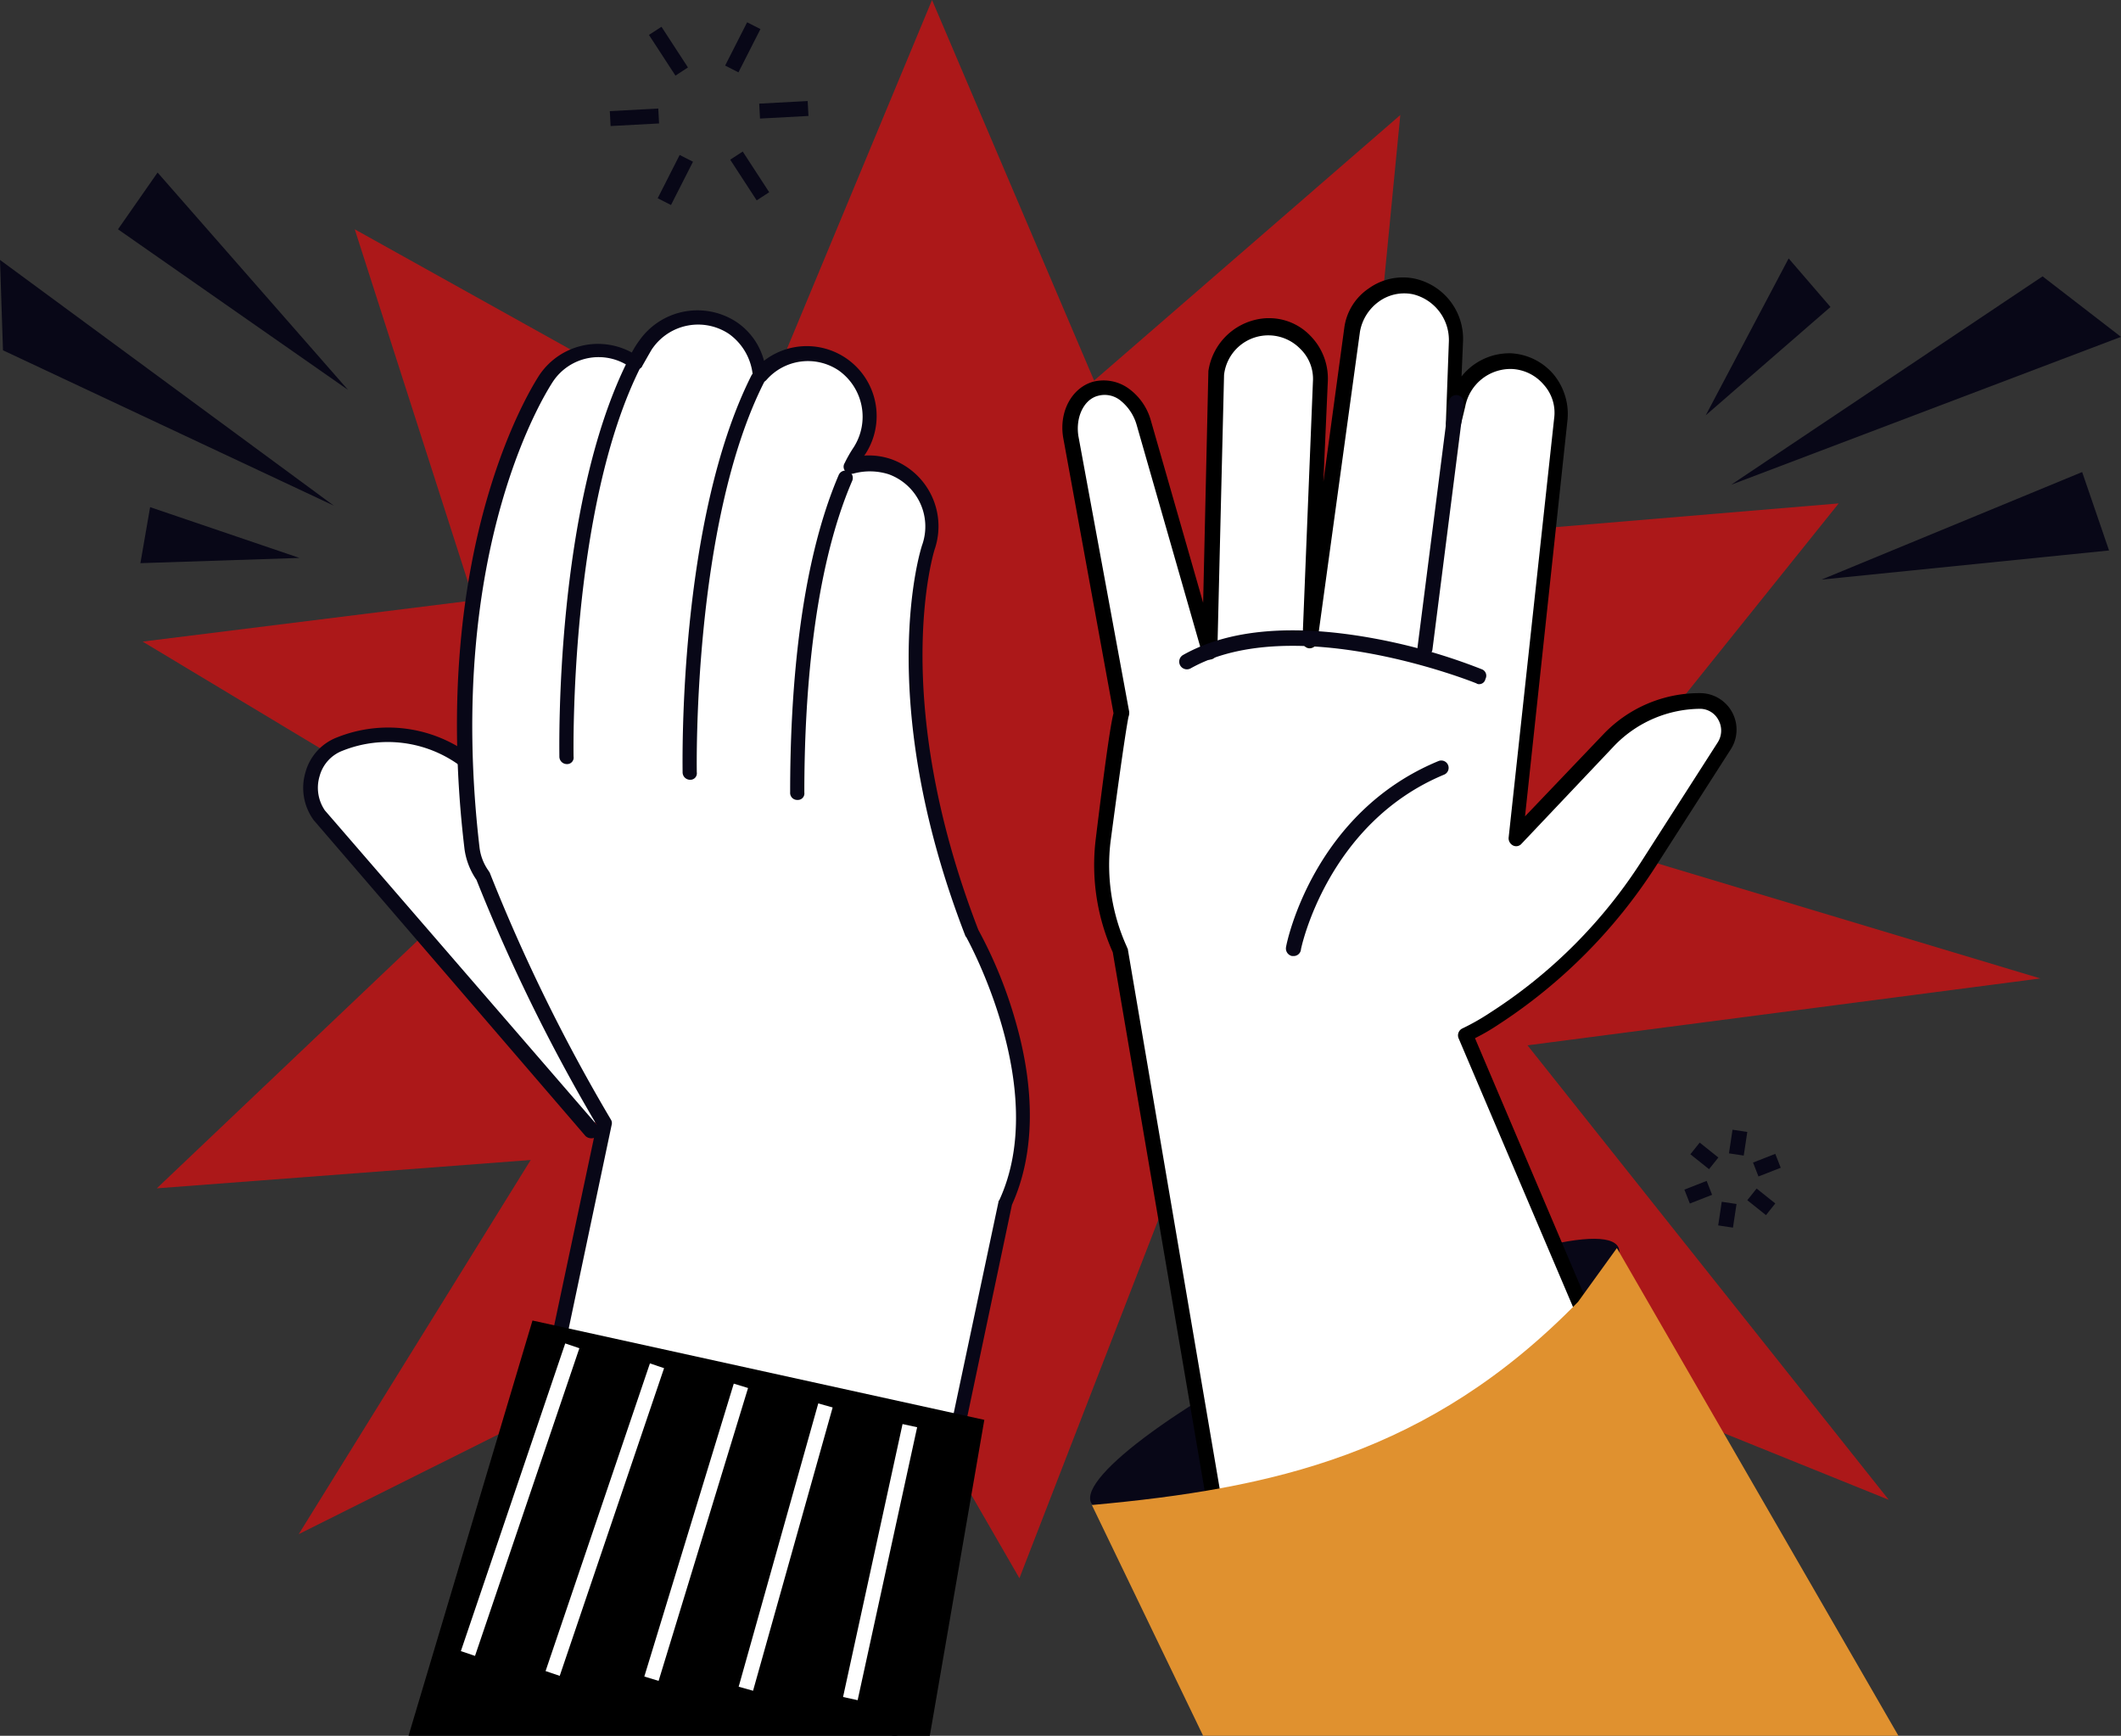
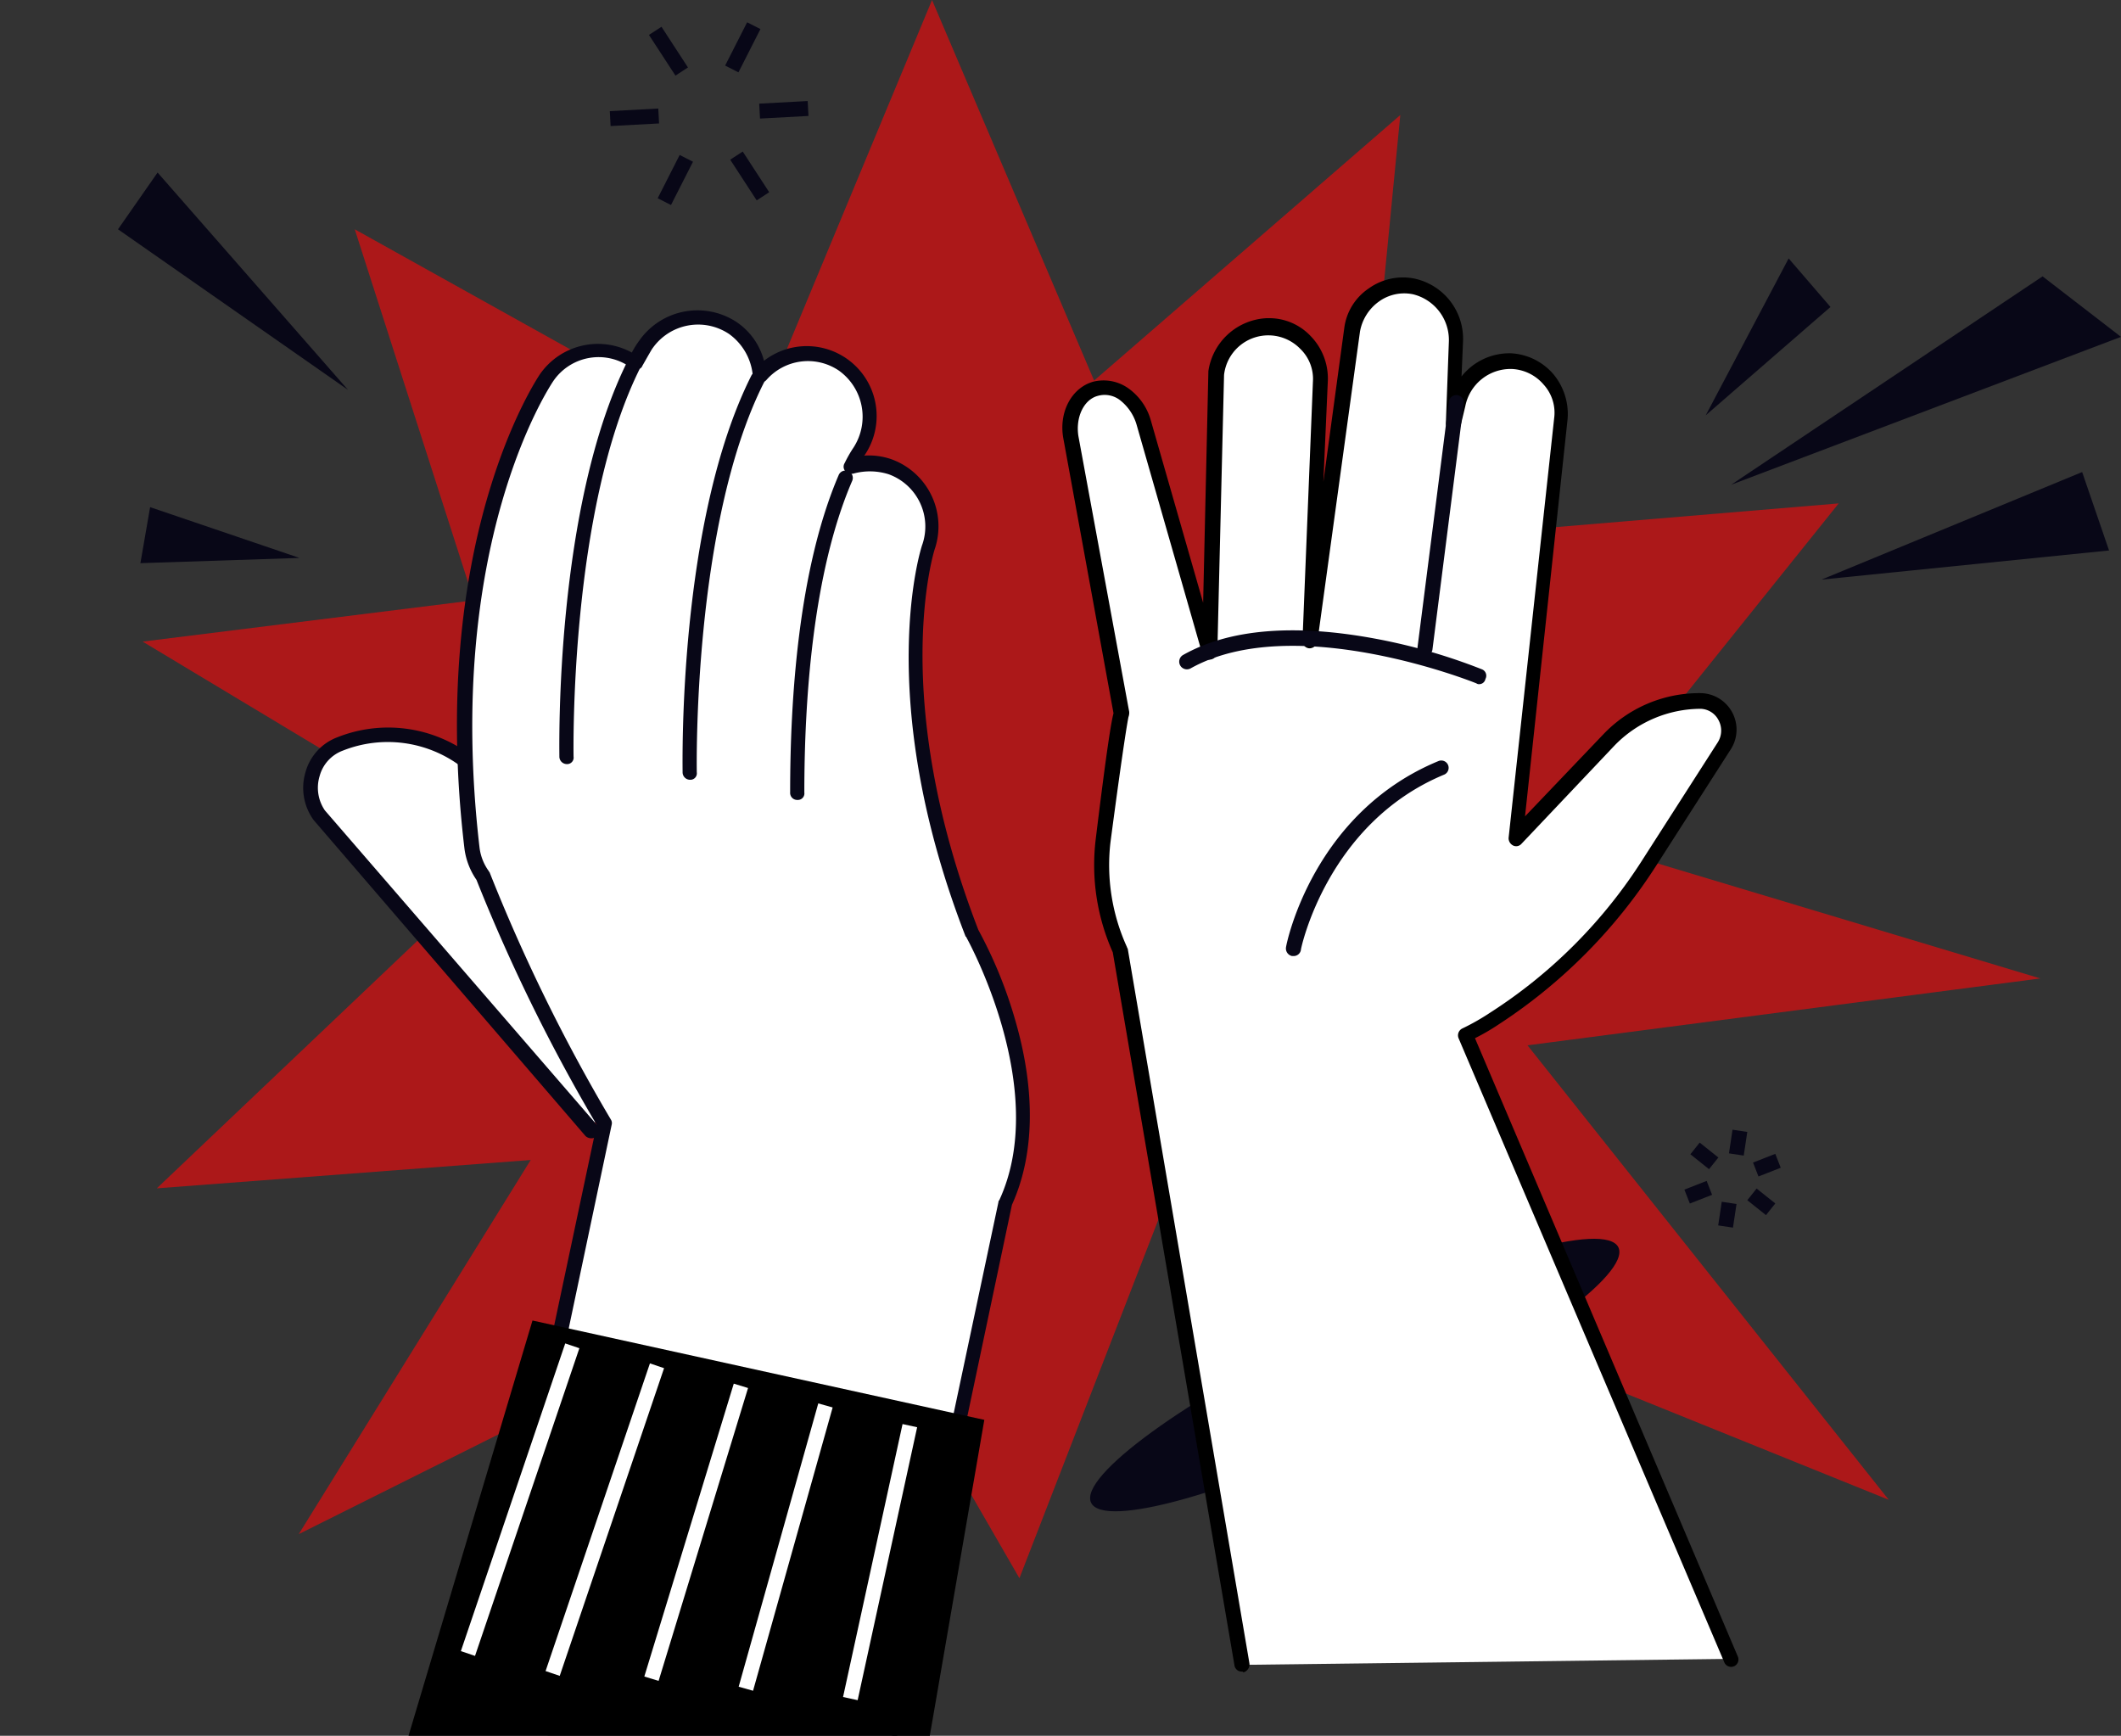
<svg xmlns="http://www.w3.org/2000/svg" width="284.001" height="232.4" viewBox="0 0 284.001 232.4">
  <rect x="0" y="0" width="284.001" height="232.4" fill="#333333" stroke="none" />
  <defs>
    <clipPath id="a">
      <rect width="284" height="232.4" fill="none" />
    </clipPath>
  </defs>
  <g transform="translate(0)">
    <path d="M47.5,30.7,122,72.2l65.5-56.8L179,102.7,273.2,131,162,145.5l-25.5,65.8-33.7-58.4L21,159.1l51.9-49.3Z" fill="#ac1819" />
    <path d="M124.8,0,92.9,76.7,19.1,85.9l69.2,41.6L40,205.4l100.3-50.1,112.6,45.5-56.6-71.2,49.9-62.2-89.5,7.5Z" fill="#ac1819" />
-     <path d="M.4,46.9,44.7,67.7,0,34.8Z" fill="#080717" />
    <path d="M46.6,52.2,15.8,30.7l5.3-7.6Z" fill="#080717" />
    <path d="M40.1,74.7l-21.3.7,1.3-7.5Z" fill="#080717" />
    <path d="M231.8,64.9,284,45.1,273.5,37Z" fill="#080717" />
    <path d="M243.9,77.6l34.9-14.4,3.6,10.5Z" fill="#080717" />
    <path d="M228.4,55.6l11.1-21,5.6,6.5Z" fill="#080717" />
    <g clip-path="url(#a)">
      <path d="M91.1,123,62.4,101.8a17.251,17.251,0,0,0-16.7-2.2,6.345,6.345,0,0,0-2.9,9.5l36.4,42.3Z" fill="#fff" />
      <path d="M79.2,152.4a1.135,1.135,0,0,1-.8-.3L42,109.8a7.331,7.331,0,0,1-1.1-6.4,6.977,6.977,0,0,1,4.3-4.7A18.414,18.414,0,0,1,62.9,101l28.7,21.2a1,1,0,1,1-1.2,1.6L61.7,102.6a16.314,16.314,0,0,0-15.8-2.1,5.026,5.026,0,0,0-3.1,3.4,5.368,5.368,0,0,0,.7,4.6L80,150.7a.966.966,0,0,1-.1,1.4.908.908,0,0,1-.7.3" fill="#080717" />
      <path d="M65.3,224.1l15.5-73.5a229.972,229.972,0,0,1-16.3-33.1,8.45,8.45,0,0,1-1.5-3.8c-4.8-40.8,9.5-62.2,10.1-63.1a8.357,8.357,0,0,1,11.6-2.2c.1.1.2.2.3.2.8-1.5,1.4-2.3,1.5-2.5a8.325,8.325,0,0,1,15.2,4.1A8.365,8.365,0,0,1,115,60.3a13.469,13.469,0,0,0-1.1,2,8.042,8.042,0,0,1,5.3.1,8.491,8.491,0,0,1,5.2,10.7c-.1.2-6.5,19.9,5.8,51.9,0,0,11.7,20.5,4.4,36.1l-14.9,70.3Z" fill="#fff" />
      <path d="M119.8,232.4h-.2a1.037,1.037,0,0,1-.8-1.2l14.9-70.3c0-.1,0-.1.1-.2,6.9-14.9-4.3-35-4.4-35.2a.1.1,0,0,0-.1-.1c-12.5-32.2-5.9-52.3-5.8-52.5a7.439,7.439,0,0,0-4.5-9.4,8.336,8.336,0,0,0-4.7-.1,1.128,1.128,0,0,1-1.1-.3.9.9,0,0,1-.1-1.1,17.211,17.211,0,0,1,1.2-2.1,7.594,7.594,0,0,0-2-10.3,7.378,7.378,0,0,0-9.7,1.3,1.128,1.128,0,0,1-1.1.3.961.961,0,0,1-.7-.9,7.708,7.708,0,0,0-3.2-5.6,7.45,7.45,0,0,0-10.2,1.9c-.1.1-.6,1-1.4,2.4-.1.3-.4.4-.7.5a.778.778,0,0,1-.8-.2l-.2-.2A7.341,7.341,0,0,0,74.1,51c-.6.9-14.6,22-9.9,62.4a6.758,6.758,0,0,0,1.3,3.3c0,.1.1.1.1.2a234.39,234.39,0,0,0,16.2,33,.878.878,0,0,1,.1.7L66.4,224.1a1.02,1.02,0,0,1-2-.4l15.5-73.1a236.846,236.846,0,0,1-16.1-32.8,9.5,9.5,0,0,1-1.6-4.1c-4.9-41,9.5-62.7,10.1-63.6a9.459,9.459,0,0,1,12.3-2.9,12.262,12.262,0,0,1,1-1.6,9.522,9.522,0,0,1,13-2.5,9.007,9.007,0,0,1,3.7,5.2,9.354,9.354,0,0,1,13.5,12.6l-.1.1a9.226,9.226,0,0,1,3.7.5,9.548,9.548,0,0,1,5.8,11.9c-.1.2-6.3,19.8,5.8,51.1a59.678,59.678,0,0,1,5,12.3c2.7,9.4,2.5,17.9-.5,24.5l-14.8,70.2a.839.839,0,0,1-.9.9" fill="#080717" />
      <path d="M75.9,101.3S75.1,68.1,85,48.7Z" fill="#fff" />
      <path d="M75.9,102.3a1,1,0,0,1-1-1c0-1.4-.6-33.6,9.2-53.1a.962.962,0,0,1,1.7.9c-9.6,19-9,51.8-9,52.2a.865.865,0,0,1-.9,1" fill="#080717" />
      <path d="M92.4,103.4s-.8-33.2,9.1-52.6Z" fill="#fff" />
      <path d="M92.4,104.4a1,1,0,0,1-1-1c0-1.4-.6-33.6,9.2-53.1a.922.922,0,0,1,1.3-.4.9.9,0,0,1,.4,1.3c-9.6,19-9,51.8-9,52.2a.865.865,0,0,1-.9,1" fill="#080717" />
      <path d="M106.8,106.1c0-11.4.9-29.4,6.5-42.1Z" fill="#fff" />
      <path d="M106.8,107.1a.945.945,0,0,1-1-1c0-12.5,1.1-29.9,6.5-42.5a.985.985,0,1,1,1.8.8c-5.3,12.3-6.4,29.5-6.4,41.7a.871.871,0,0,1-.9,1" fill="#080717" />
      <rect width="2" height="6.5" transform="translate(97.775 21.38) rotate(-33.062)" fill="#080717" />
      <rect width="2" height="6.5" transform="translate(86.895 4.675) rotate(-33.062)" fill="#080717" />
      <rect width="6.5" height="2" transform="translate(101.657 13.876) rotate(-3.078)" fill="#080717" />
      <rect width="6.5" height="2" transform="translate(81.652 14.879) rotate(-3.078)" fill="#080717" />
      <rect width="6.5" height="2" transform="translate(88.063 26.543) rotate(-63.06)" fill="#080717" />
      <rect width="6.5" height="2" transform="translate(97.095 8.78) rotate(-63.06)" fill="#080717" />
      <rect width="3.2" height="2" transform="matrix(0.931, -0.365, 0.365, 0.931, 225.54, 159.274)" fill="#080717" />
      <rect width="3.2" height="2" transform="matrix(0.931, -0.365, 0.365, 0.931, 234.73, 155.651)" fill="#080717" />
      <rect width="3.2" height="2" transform="matrix(0.149, -0.989, 0.989, 0.149, 230.065, 164.065)" fill="#080717" />
      <rect width="3.2" height="2" transform="matrix(0.149, -0.989, 0.989, 0.149, 231.507, 154.419)" fill="#080717" />
      <rect width="2" height="3.2" transform="translate(226.34 154.54) rotate(-51.394)" fill="#080717" />
      <rect width="2" height="3.2" transform="translate(233.963 160.693) rotate(-51.434)" fill="#080717" />
      <path d="M54.7,232.4l16.6-55.6,60.5,13.3-7.3,42.3Z" />
      <rect width="43.499" height="2" transform="translate(61.711 221.06) rotate(-71.264)" fill="#fff" />
      <rect width="43.499" height="2" transform="translate(73.053 223.732) rotate(-71.265)" fill="#fff" />
      <rect width="41" height="2" transform="translate(86.275 224.463) rotate(-73.016)" fill="#fff" />
      <rect width="39.399" height="2" transform="translate(98.908 225.828) rotate(-74.305)" fill="#fff" />
      <rect width="37.402" height="2" transform="matrix(0.213, -0.977, 0.977, 0.213, 112.885, 227.204)" fill="#fff" />
      <path d="M216.7,167c1.7,3.5-12.7,14-32.2,23.4-19.5,9.5-36.7,14.3-38.4,10.8s12.7-14,32.2-23.4c19.5-9.5,36.7-14.3,38.4-10.8" fill="#080717" />
      <path d="M231.6,222.1,196,138.5c1.3-.7,2.6-1.4,3.8-2.2a70.253,70.253,0,0,0,20.8-20.9l10-15.6a3.963,3.963,0,0,0-3.1-6.1,16.857,16.857,0,0,0-12.2,5.2l-12.5,13.2,1.5-13.7,4.6-42.5a6.987,6.987,0,0,0-6.6-7.7,7.1,7.1,0,0,0-7.2,5.8l-.6,2.5.4-10.9a7.247,7.247,0,0,0-5.6-7.4,6.838,6.838,0,0,0-8.2,5.8l-5.7,41.5,1.4-34.7a6.975,6.975,0,0,0-13.9-1.1L162,87.3l-8.8-30.7c-.9-3.3-3.8-5.3-6.4-4.6-2.4.7-3.8,3.5-3.3,6.6l6.8,36.9c-.3.3-1.3,8.1-2.5,17.1a26.6,26.6,0,0,0,2.3,14.6l16.3,95.7Z" fill="#fff" />
      <path d="M166.3,223.8a.974.974,0,0,1-1-.8L149,127.5a28.636,28.636,0,0,1-2.3-15c1.5-12.3,2.1-15.9,2.4-17l-6.7-36.7c-.7-3.6,1.1-6.9,4-7.7a5.735,5.735,0,0,1,4.7.9,7.884,7.884,0,0,1,3,4.3l7,24.4.7-30.9v-.1a8.3,8.3,0,0,1,7.8-7.1h.2a7.629,7.629,0,0,1,5.7,2.4,8.143,8.143,0,0,1,2.3,5.9l-.6,13.6L180,43.9a7.548,7.548,0,0,1,3.3-5.3,7.839,7.839,0,0,1,6.1-1.3,8.246,8.246,0,0,1,6.5,8.4l-.2,4.7a8.19,8.19,0,0,1,6.6-3.1,8.032,8.032,0,0,1,5.7,2.8,8.328,8.328,0,0,1,1.9,6l-5.7,53.2,10.5-11a17.761,17.761,0,0,1,12.9-5.5h.1a4.887,4.887,0,0,1,4,7.6l-10,15.6a71.086,71.086,0,0,1-21.1,21.2,28.38,28.38,0,0,1-3.1,1.8l35.2,82.8a.985.985,0,0,1-1.8.8L195.3,139a1.027,1.027,0,0,1,.5-1.3,30.48,30.48,0,0,0,3.7-2.1A67.155,67.155,0,0,0,220,115l10-15.6a2.938,2.938,0,0,0,.1-3,2.789,2.789,0,0,0-2.4-1.5,16.125,16.125,0,0,0-11.5,4.9L203.7,113a.937.937,0,0,1-1.1.2,1.1,1.1,0,0,1-.6-1L208.1,56a5.586,5.586,0,0,0-1.4-4.5,5.941,5.941,0,0,0-4.3-2.1,6.184,6.184,0,0,0-6.2,5l-.6,2.5a1.084,1.084,0,0,1-1.1.8,1.063,1.063,0,0,1-.9-1l.4-10.9a6.3,6.3,0,0,0-4.8-6.4,5.787,5.787,0,0,0-4.6,1,6.312,6.312,0,0,0-2.5,4l-5.7,41.5a1.088,1.088,0,0,1-1.1.9.987.987,0,0,1-.9-1l1.4-34.7a5.586,5.586,0,0,0-1.7-4.4,5.965,5.965,0,0,0-10.2,3.5L163,87.3a1.063,1.063,0,0,1-.9,1,.921.921,0,0,1-1.1-.7l-8.8-30.7a6.452,6.452,0,0,0-2.2-3.3,3.359,3.359,0,0,0-3-.6c-1.9.5-3,2.9-2.6,5.4l6.8,36.9a1.7,1.7,0,0,1-.1.7c-.1.5-.6,3.1-2.4,16.7a26.447,26.447,0,0,0,2.2,14.1.349.349,0,0,0,.1.2l16.3,95.7a1.1,1.1,0,0,1-.8,1.2.31.31,0,0,0-.2-.1" />
      <path d="M190.8,87.8h-.1a1.172,1.172,0,0,1-.9-1.1L194,53.8a1,1,0,0,1,2,.2l-4.2,33a.974.974,0,0,1-1,.8" fill="#080717" />
      <path d="M173.2,128H173a1.037,1.037,0,0,1-.8-1.2c.1-.7,3.7-18,20.4-24.9a.985.985,0,0,1,.8,1.8c-15.7,6.5-19.2,23.3-19.2,23.4a.977.977,0,0,1-1,.9" fill="#080717" />
      <path d="M198.1,91.6a.6.6,0,0,1-.4-.1c-.2-.1-24.4-9.8-38.3-2a1.03,1.03,0,0,1-1-1.8c6.2-3.5,14.9-4.2,25.7-2.2a77.465,77.465,0,0,1,14.3,4.1.917.917,0,0,1,.5,1.3.849.849,0,0,1-.8.7" fill="#080717" />
-       <path d="M161.1,232.4l-14.9-30.9c24.2-2.2,45.2-6.8,65.1-27.2l5.2-7.2,37.7,65.3Z" fill="#e0912f" />
    </g>
  </g>
</svg>